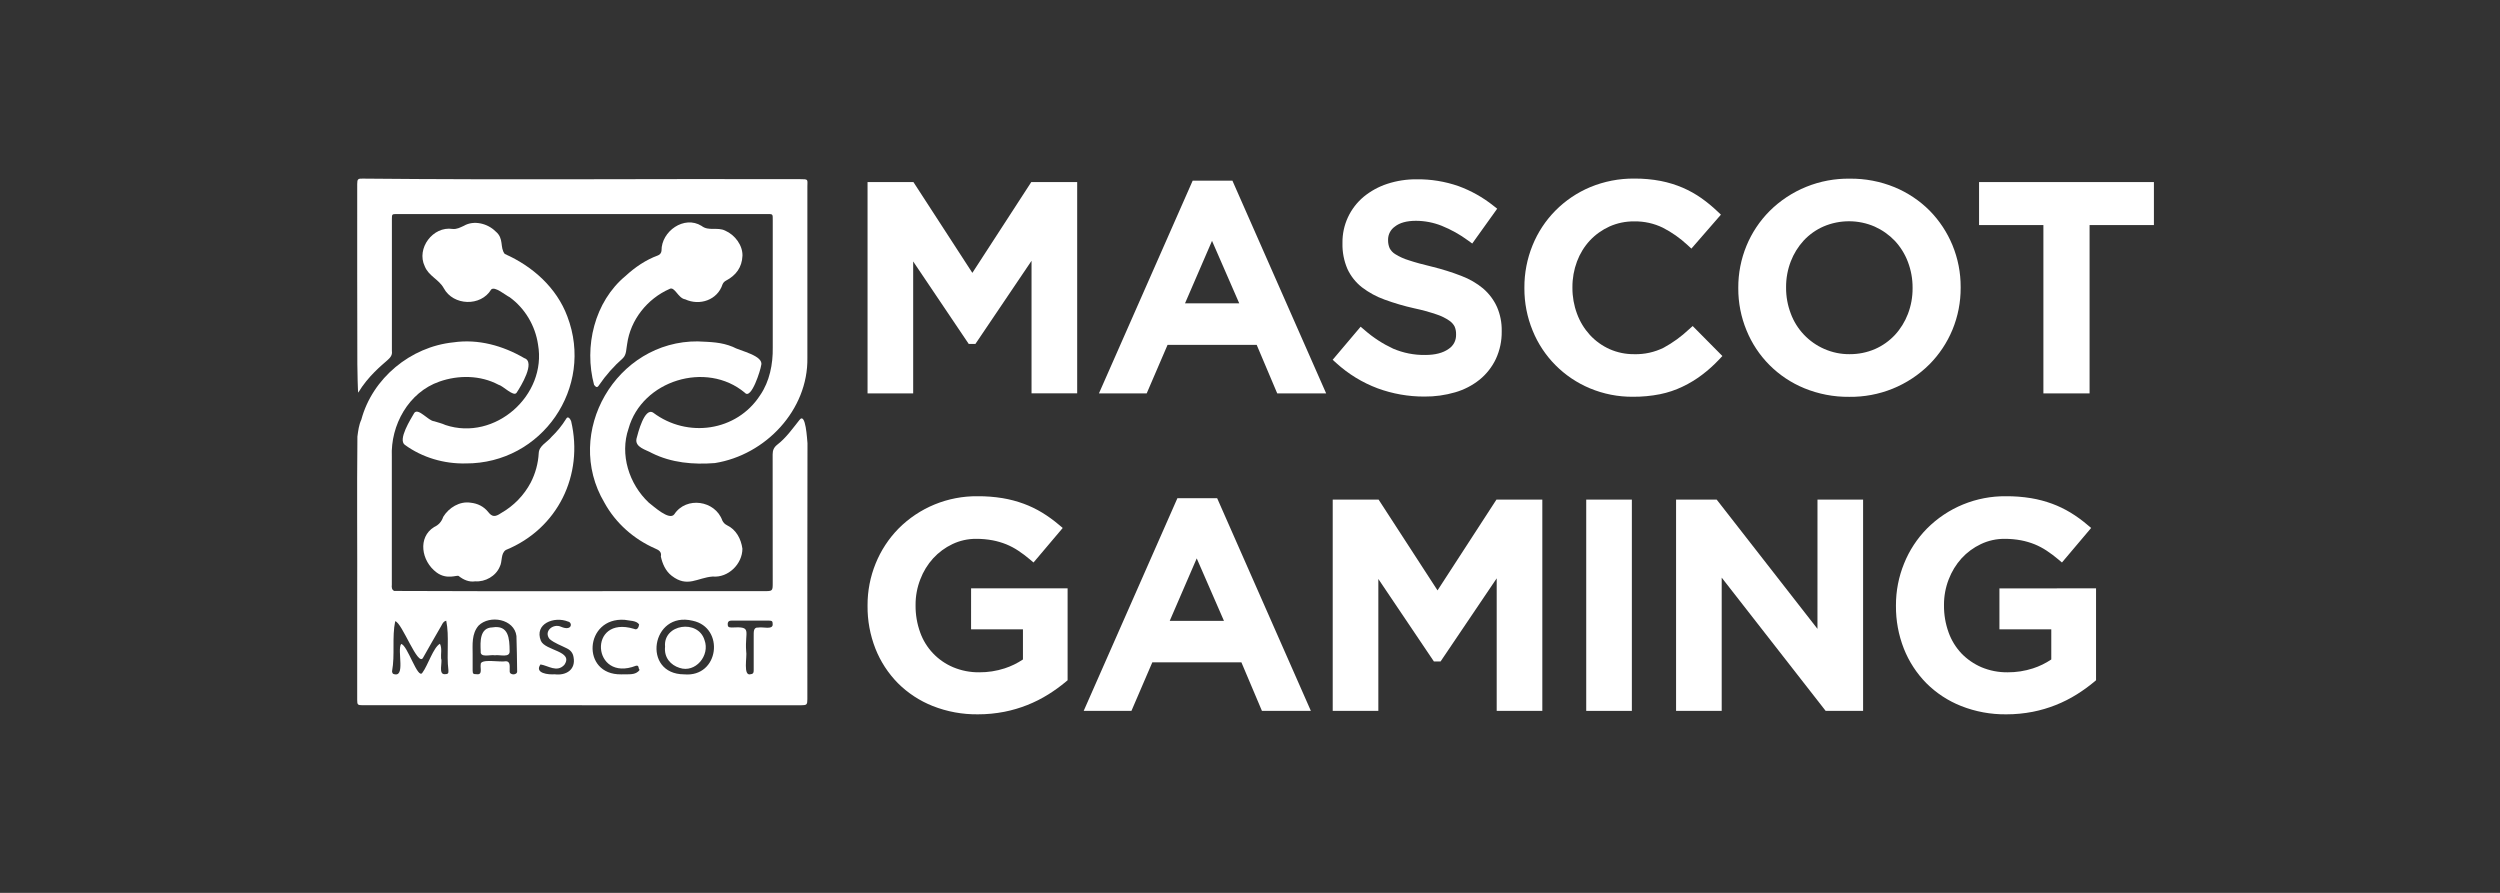
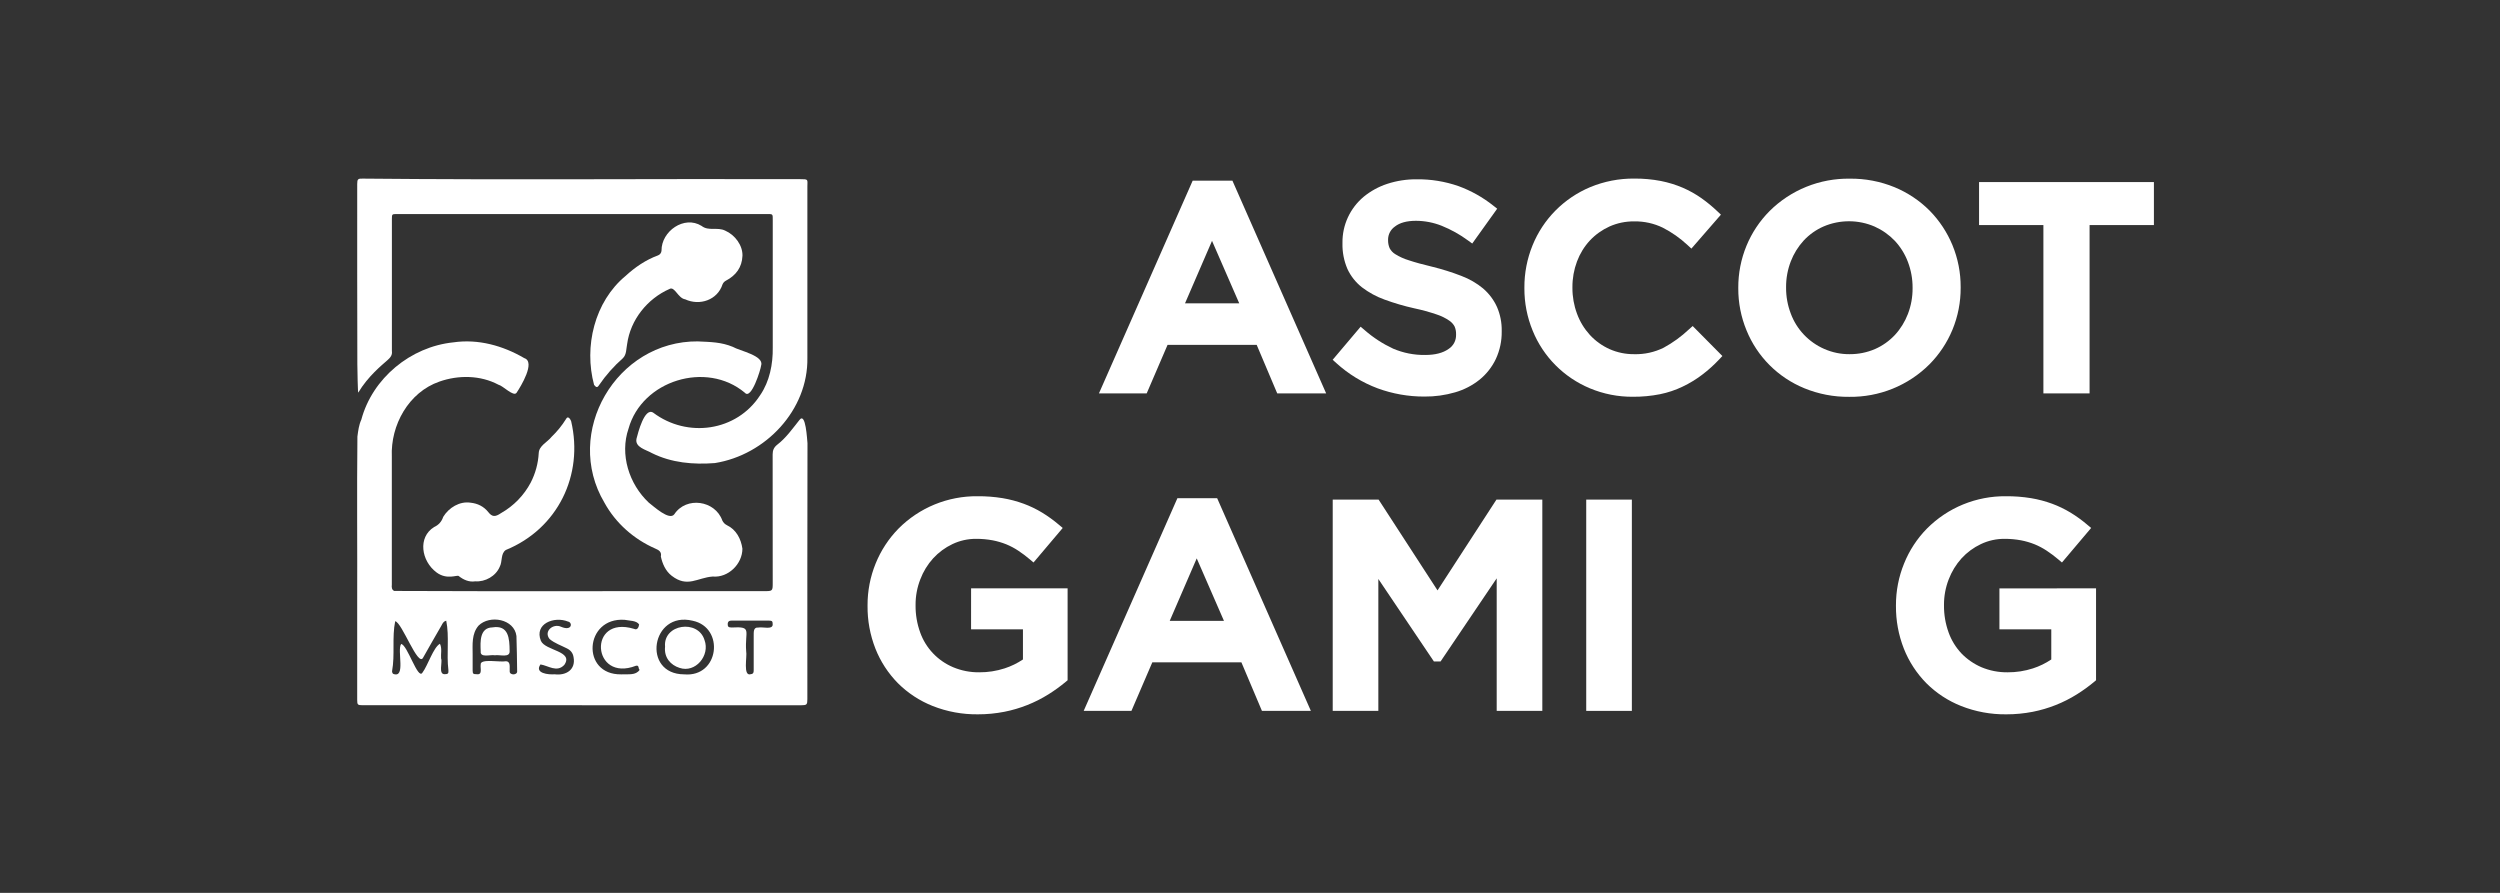
<svg xmlns="http://www.w3.org/2000/svg" fill="none" height="50" viewBox="0 0 140 50" width="140">
  <rect x="0" y="0" width="140" height="50" fill="#333333" stroke="none" />
  <g fill="#fff">
    <path d="m32.588 39.493c-4.098 0-8.197 0-12.295 0-.263-.004-.289-.029-.29-.296 0-1.792 0-3.583 0-5.375.012-3.124-.022-6.252.012-9.374.043-.322.081-.647.22-.95.622-2.316 2.758-4.081 5.154-4.326 1.39-.202 2.775.185 3.97.883.649.208-.196 1.591-.436 1.947-.175.223-.753-.399-1.01-.458-1.009-.537-2.239-.55-3.303-.176-1.729.597-2.744 2.44-2.668 4.206v7.173c-.016.136-.006.285.135.346 6.895.033 13.802 0 20.7.011.495 0 .495 0 .495-.482 0-2.391-.002-4.782-.004-7.173 0-.232.067-.392.251-.541.502-.385.86-.901 1.25-1.389.356-.474.427 1.11.45 1.302-.015 4.775-.004 9.551-.007 14.326 0 .314-.028.347-.354.348-4.091.004-8.181.004-12.272 0zm-7.887-2.599h.011c.059.229-.157.844.171.861.199.005.245-.037.228-.228-.114-.912.06-1.879-.122-2.768-.201.045-.243.26-.347.409-.326.546-.627 1.107-.946 1.657-.281.571-1.18-1.967-1.565-2.037-.187.903-.006 1.873-.175 2.796-.006.05.027.134.067.154.721.272.201-1.322.44-1.674.351.033.939 2.039 1.195 1.603.303-.403.612-1.417.979-1.616.128.259.041.563.064.843zm13.612.87c1.967.177 2.287-2.624.475-3.003-2.321-.56-2.864 2.995-.475 3.003zm-11.845-1.106c0 .296-.003.593 0 .889.003.187.032.209.233.209.334.046.184-.339.218-.538-.046-.359 1.121-.119 1.392-.187.313-.009.213.355.232.557-.017.242.447.234.417-.008-.012-.655-.014-1.31-.039-1.964-.118-.951-1.489-1.203-2.121-.582-.398.462-.332 1.062-.332 1.625zm8.316 1.107c.416-.021.811.069 1.037-.254-.094-.055-.009-.276-.207-.229-2.468.96-2.721-2.856-.112-2.067.197.095.267-.098.289-.245-.144-.229-.564-.206-.811-.26-2.251-.159-2.465 3.091-.194 3.054zm-3.721-.004c.645.081 1.186-.264 1.057-.954-.035-.238-.164-.395-.374-.497-.323-.167-.693-.289-.97-.526-.348-.436.206-.885.64-.686.628.269.66-.243.392-.291-.768-.312-1.905.119-1.518 1.079.244.561 1.859.565 1.309 1.35-.417.44-.896.039-1.332-.028-.353.498.447.582.796.552zm10.723-1.292c.064.281-.196 1.432.259 1.285.167-.015.162-.132.162-.245 0-.627 0-1.254 0-1.881.006-.212-.037-.518.266-.485.225-.055.831.151.797-.199-.002-.16-.033-.187-.232-.191-.689-.004-1.379 0-2.067 0-.135 0-.217.051-.219.197-.001.146.043.186.213.19 1.197-.069.733.176.821 1.329z" />
    <path d="m32.602 11.986h-10.393c-.254.003-.263.011-.263.264 0 2.468-.004 4.939 0 7.407.032.23-.081.364-.25.514-.313.279-1.079.889-1.635 1.816-.021.035-.049-1.236-.05-1.596-.011-3.365-.007-6.73-.007-10.093 0-.267.046-.305.312-.296 8.158.081 16.319.005 24.477.03.503 0 .42.008.42.427.002 3.195.002 6.39 0 9.585.048 2.907-2.333 5.434-5.182 5.888-1.207.093-2.425-.013-3.522-.558-.328-.191-.967-.321-.865-.808.085-.321.445-1.768.934-1.458 1.91 1.439 4.677 1.058 5.992-.98.529-.769.718-1.742.704-2.658 0-2.37 0-4.741 0-7.111 0-.404.026-.372-.387-.372-3.428-0-6.856-0-10.285 0z" />
-     <path d="m26.078 25.952c-1.209.029-2.425-.327-3.406-1.039-.407-.296.333-1.448.53-1.794.236-.288.775.447 1.11.471.213.07.435.118.636.212 2.775.919 5.684-1.668 5.182-4.506-.153-1.049-.726-2.027-1.59-2.653-.225-.105-.837-.635-1.034-.43-.58.965-2.119.914-2.653-.07-.269-.497-.845-.677-1.067-1.231-.483-1.0.459-2.26 1.556-2.091.242.026.427-.083.637-.177.555-.326 1.333-.132 1.777.318.484.396.22.899.512 1.26 1.556.685 2.905 1.889 3.504 3.499 1.515 3.971-1.413 8.247-5.694 8.232z" />
    <path d="m39.091 19.119c.729.035 1.297.038 1.945.304.369.221 1.767.49 1.588 1.04-.022.229-.552 1.947-.911 1.532-2.154-1.809-5.767-.689-6.515 2.009-.498 1.446.027 3.102 1.131 4.141.272.204 1.156 1.033 1.433.653.671-1.016 2.292-.776 2.689.353.054.113.144.204.256.26.519.245.792.765.868 1.316 0 .858-.796 1.638-1.662 1.559-.862.061-1.411.645-2.3-.044-.349-.273-.517-.675-.605-1.077.054-.254-.102-.358-.307-.443-1.205-.526-2.225-1.425-2.855-2.576-2.323-3.914.659-9.071 5.246-9.029z" />
    <path d="m41.578 14.324c-.028.645-.356 1.094-.925 1.393-.086.045-.154.118-.191.207-.282.878-1.281 1.215-2.092.838-.397-.054-.588-.742-.874-.582-1.252.55-2.192 1.735-2.376 3.083-.056.27-.027.593-.241.799-.506.446-.955.952-1.334 1.508-.106.171-.175.106-.277-.017-.576-2.137.018-4.659 1.77-6.106.528-.485 1.124-.893 1.805-1.143.057-.02.107-.057.143-.106.036-.049.057-.107.059-.167-.011-1.077 1.272-1.989 2.243-1.38.394.31.887.047 1.323.265.552.24.984.827.967 1.408z" />
    <path d="m26.61 32.555c-.348.052-.653-.085-.926-.3-.089-.07-.656.231-1.234-.196-.863-.638-1.067-1.974-.14-2.544.263-.121.419-.306.512-.574.309-.508.916-.883 1.525-.791.4.042.744.209.996.527.213.269.381.287.715.057.709-.402 1.287-.997 1.665-1.715.263-.512.415-1.074.446-1.648.019-.418.485-.608.722-.912.31-.297.581-.631.807-.996.105-.209.246.011.286.125.708 3.016-.746 6.019-3.658 7.211-.299.202-.181.645-.342.941-.215.519-.812.858-1.376.814z" />
    <path d="m37.244 36.217c-.117-1.268 1.849-1.555 2.208-.375.325.87-.512 1.86-1.396 1.56-.496-.154-.879-.577-.812-1.185z" />
    <path d="m27.712 36.696c-.244-.051-.837.163-.792-.228-.026-.526-.063-1.317.656-1.334.913-.151.957.63.963 1.31.037.422-.566.201-.827.252z" />
-     <path d="m54.452 15.281-3.299-5.084h-2.57v11.832h2.555v-7.388l3.112 4.621h.372l3.144-4.657v7.423h2.556v-11.832h-2.571z" />
    <path d="m66.79 10.117-5.249 11.912h2.674l1.169-2.718h4.99l1.15 2.718h2.74l-5.249-11.912zm2.607 6.869h-3.036l1.512-3.498z" />
    <path d="m83.067 16.164c-.367-.304-.782-.545-1.229-.713-.53-.205-1.073-.376-1.626-.512-.535-.127-.979-.249-1.317-.363-.268-.081-.524-.196-.762-.344-.133-.081-.241-.196-.313-.332-.061-.143-.091-.298-.088-.453v-.033c0-.142.035-.282.101-.408s.162-.235.279-.317c.27-.215.668-.324 1.183-.324.493.002.98.096 1.438.278.526.212 1.022.489 1.478.825l.234.17 1.397-1.951-.213-.168c-.588-.468-1.248-.839-1.955-1.097-.753-.262-1.548-.391-2.346-.381-.56-.004-1.117.082-1.649.257-.479.157-.924.402-1.313.721-.377.316-.679.71-.885 1.155-.205.445-.309.93-.303 1.419v.031c-.012.493.083.984.278 1.438.186.402.465.755.815 1.029.384.292.81.524 1.265.687.541.198 1.095.361 1.658.486.426.09.847.205 1.259.345.251.081.489.198.706.346.126.084.23.198.3.331.057.135.085.281.081.428v.033c.004.158-.032.314-.106.454s-.184.258-.318.343c-.31.221-.749.334-1.301.334-.618.01-1.23-.111-1.797-.353-.581-.27-1.121-.621-1.602-1.042l-.22-.188-1.567 1.853.205.184c.674.614 1.46 1.094 2.316 1.415.837.307 1.723.463 2.615.46.584.006 1.165-.075 1.725-.238.501-.145.969-.387 1.374-.713.385-.315.694-.711.906-1.159.222-.482.334-1.008.326-1.538v-.033c.008-.457-.081-.911-.262-1.331-.177-.395-.44-.747-.769-1.03z" />
    <path d="m94.578 18.447c-.425.401-.9.746-1.415 1.026-.512.253-1.079.377-1.65.361-.476.005-.947-.092-1.381-.285-.417-.188-.791-.458-1.1-.794-.315-.346-.559-.748-.719-1.186-.173-.465-.26-.957-.257-1.452v-.033c-.003-.493.084-.982.257-1.444.161-.432.405-.83.719-1.17.311-.331.686-.599 1.101-.787.434-.193.906-.29 1.382-.285.556-.01 1.107.112 1.606.355.503.258.967.585 1.379.969l.218.2 1.653-1.9-.198-.188c-.279-.266-.577-.511-.891-.734-.326-.23-.675-.425-1.041-.584-.397-.17-.811-.297-1.235-.381-.487-.093-.982-.138-1.478-.134-.852-.009-1.697.155-2.483.482-.727.306-1.387.751-1.94 1.31-.553.559-.989 1.221-1.283 1.948-.306.753-.461 1.558-.456 2.369v.031c-.004.815.153 1.623.464 2.378.292.72.726 1.376 1.275 1.929.549.553 1.203.994 1.924 1.296.765.321 1.588.482 2.418.475.507.004 1.014-.044 1.511-.142.442-.089.87-.233 1.275-.428.381-.182.743-.402 1.08-.657.342-.258.66-.544.953-.855l.187-.2-1.663-1.679z" />
    <path d="m108.059 11.795c-.56-.561-1.226-1.006-1.96-1.31-.797-.327-1.652-.49-2.514-.48-.833-.011-1.659.143-2.43.455-.77.311-1.47.773-2.057 1.358-.555.557-.995 1.218-1.294 1.943-.308.747-.464 1.546-.46 2.353v.031c-.004.807.152 1.606.46 2.353.295.727.733 1.388 1.288 1.945s1.218.998 1.948 1.298c.797.327 1.652.491 2.514.482.833.011 1.66-.143 2.431-.455s1.471-.774 2.058-1.359c.555-.558.994-1.218 1.294-1.943.308-.746.464-1.546.46-2.352v-.033c.004-.807-.152-1.607-.46-2.353-.297-.72-.731-1.376-1.278-1.933zm-4.474 8.039c-.493.005-.981-.096-1.431-.295-.429-.188-.815-.46-1.137-.8-.321-.339-.57-.739-.732-1.176-.177-.463-.267-.954-.264-1.45v-.033c-.003-.492.086-.981.263-1.441.166-.433.413-.831.727-1.173.313-.334.691-.602 1.112-.785.451-.193.937-.291 1.429-.29.491.001.977.102 1.427.297.425.19.808.46 1.129.795.319.342.568.742.733 1.179.177.464.267.955.264 1.451v.031c.003.492-.086.981-.263 1.441-.166.433-.412.831-.727 1.173-.313.334-.69.602-1.11.787-.448.194-.932.292-1.42.288z" />
    <path d="m110.827 12.602h3.603v9.427h2.586v-9.427h3.603v-2.405h-9.792z" />
    <path d="m54.38 35.242h2.905v1.688c-.317.213-.663.381-1.026.499-.459.149-.939.223-1.422.22-.502.006-1-.091-1.462-.285-.427-.18-.812-.447-1.13-.783-.318-.336-.562-.733-.716-1.167-.175-.486-.262-.998-.257-1.514v-.031c-.002-.487.088-.971.265-1.425.164-.433.407-.833.719-1.177.305-.332.671-.603 1.08-.797.414-.197.868-.298 1.327-.295.311-.002.621.026.926.083.262.051.519.126.766.225.232.096.455.214.664.352.222.147.435.307.638.479l.221.185 1.635-1.933-.217-.182c-.294-.25-.608-.477-.937-.678-.327-.198-.672-.365-1.031-.497-.382-.14-.777-.245-1.179-.312-.464-.076-.934-.112-1.405-.108-.823-.009-1.64.148-2.401.459-.761.312-1.451.773-2.028 1.355-.55.562-.984 1.224-1.278 1.951-.303.745-.457 1.54-.454 2.343v.031c-.008.82.142 1.633.441 2.397.284.719.711 1.375 1.255 1.929.556.556 1.221.992 1.954 1.283.804.317 1.662.475 2.527.465.499.001.996-.047 1.485-.142.878-.174 1.717-.506 2.474-.981.337-.211.659-.444.965-.699l.102-.086v-5.147h-5.405z" />
    <path d="m65.935 27.898-5.249 11.912h2.674l1.169-2.718h4.99l1.15 2.718h2.74l-5.249-11.912zm2.606 6.869h-3.036l1.512-3.498z" />
    <path d="m80.501 33.062-3.299-5.084h-2.57v11.832h2.555v-7.388l3.112 4.621h.372l3.144-4.657v7.423h2.555v-11.832h-2.569z" />
    <path d="m91.384 27.978h-2.555v11.832h2.555z" />
-     <path d="m101.778 35.216-5.644-7.238h-2.274v11.832h2.555v-7.462l5.822 7.462h2.096v-11.832h-2.554z" />
    <path d="m111.968 32.95v2.292h2.904v1.688c-.317.213-.662.381-1.025.499-.459.149-.939.223-1.422.22-.503.006-1.001-.091-1.464-.285-.422-.182-.803-.445-1.121-.774-.318-.339-.563-.739-.719-1.176-.175-.485-.262-.998-.257-1.514v-.031c-.002-.487.088-.971.264-1.425.165-.433.408-.832.719-1.177.305-.333.672-.603 1.081-.797.414-.197.868-.298 1.327-.295.311-.002.621.026.926.083.262.051.518.126.765.225.232.096.454.214.664.352.222.147.436.307.64.479l.22.185 1.634-1.933-.217-.182c-.293-.25-.606-.477-.936-.678-.327-.198-.672-.364-1.03-.497-.383-.14-.778-.245-1.181-.312-.464-.076-.934-.112-1.404-.108-.824-.009-1.64.148-2.402.459-.761.312-1.45.773-2.028 1.355-.55.561-.984 1.224-1.276 1.951-.304.745-.458 1.54-.456 2.343v.031c-.007.82.143 1.633.443 2.397.284.72.711 1.375 1.255 1.929.555.556 1.22.993 1.954 1.283.803.317 1.662.475 2.527.465.499.001.996-.047 1.485-.142.878-.174 1.717-.506 2.474-.981.337-.211.66-.445.965-.699l.102-.086v-5.147z" />
  </g>
</svg>